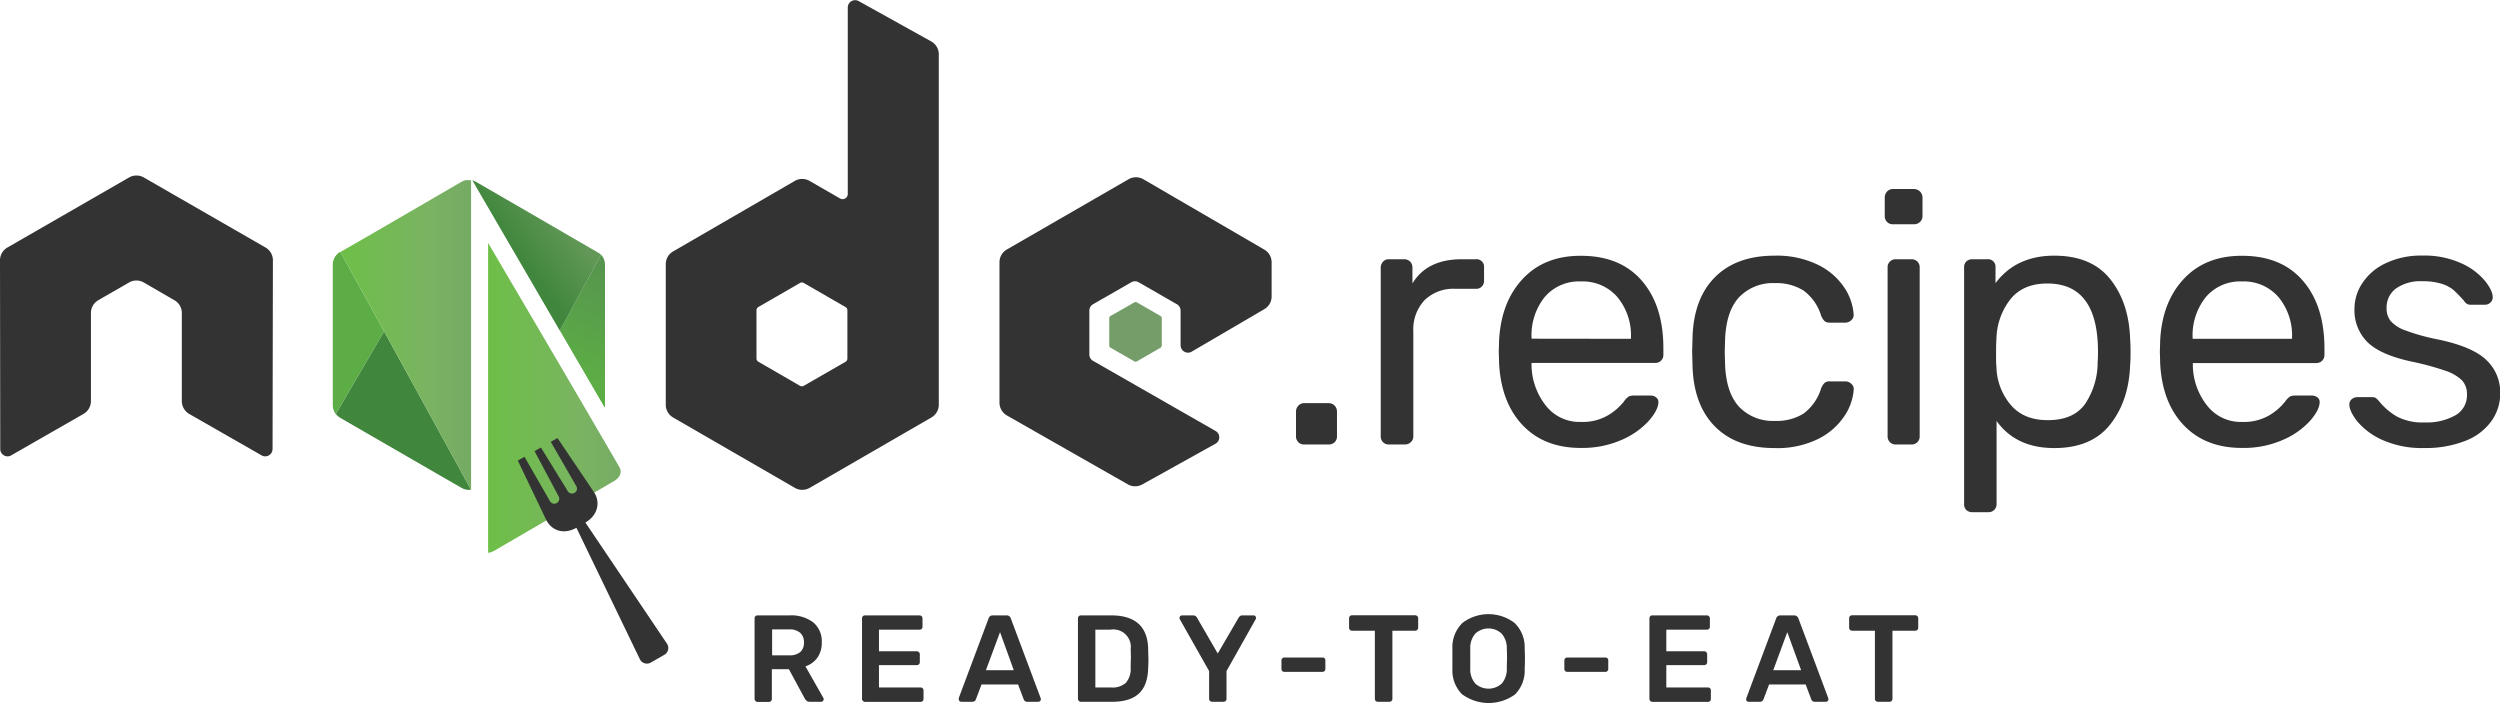
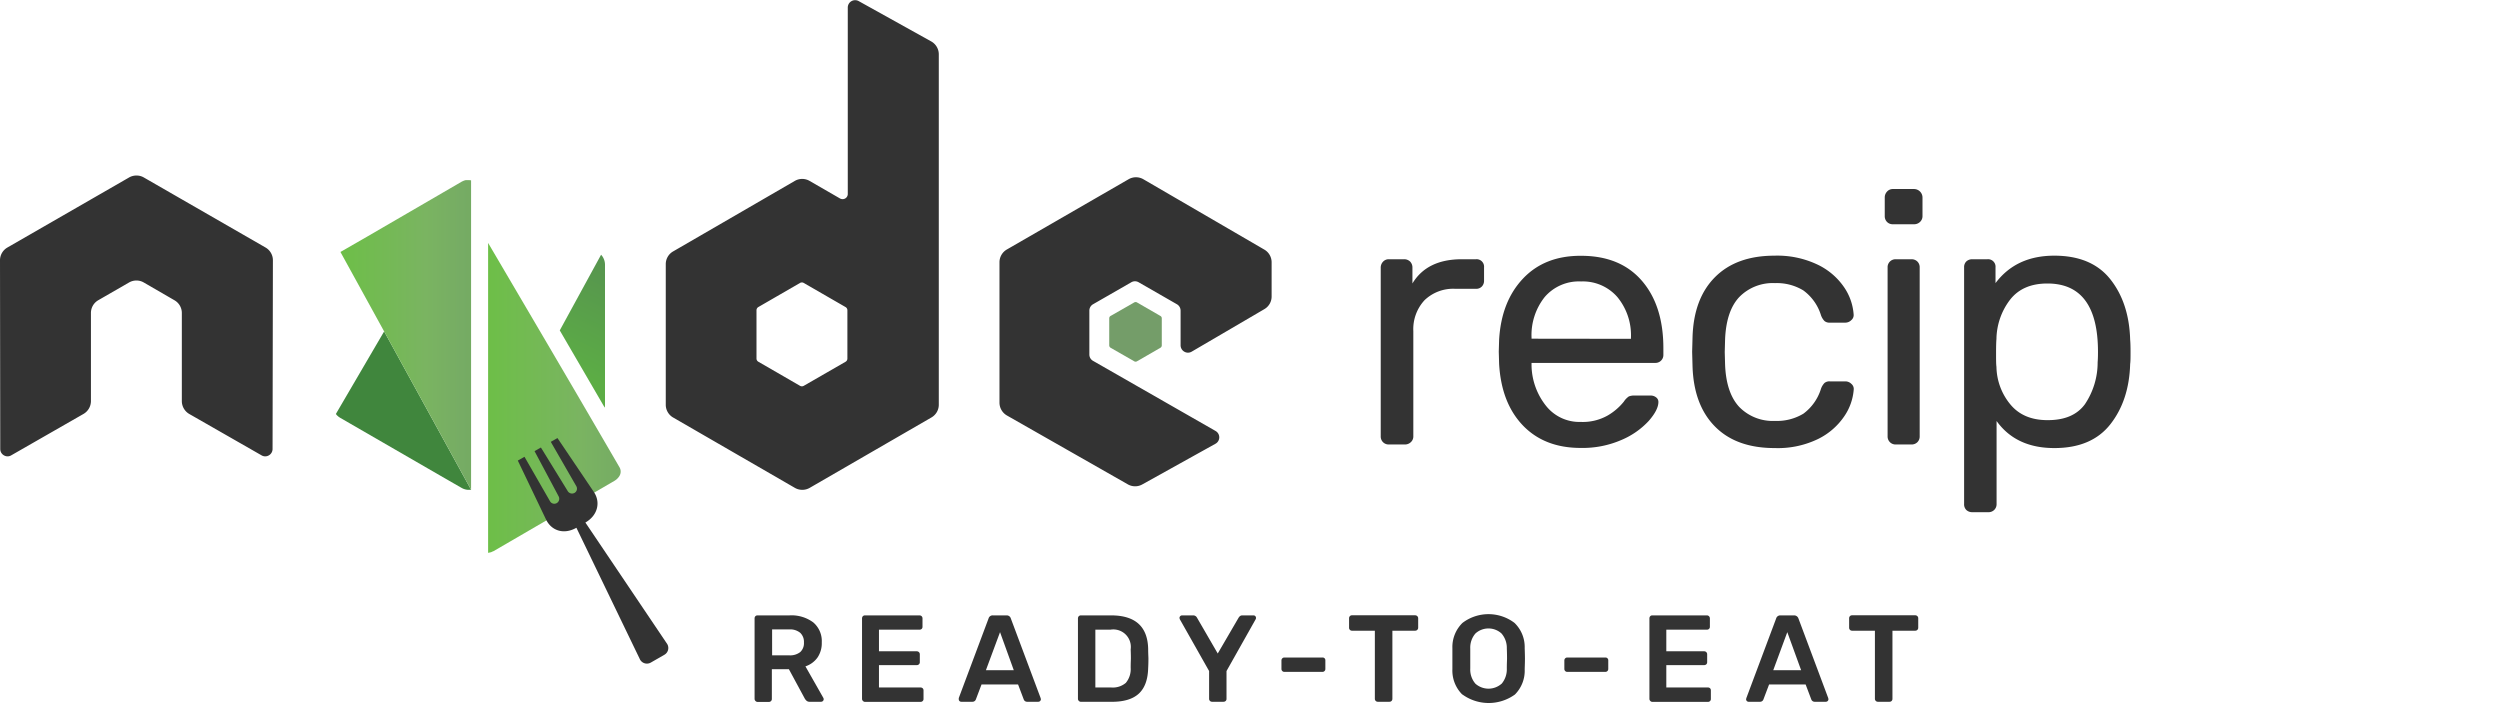
<svg xmlns="http://www.w3.org/2000/svg" xmlns:xlink="http://www.w3.org/1999/xlink" viewBox="0 0 587.48 165.2">
  <defs>
    <style>.cls-1,.cls-8{fill:#333;}.cls-2{fill:url(#linear-gradient);}.cls-3{fill:url(#linear-gradient-2);}.cls-4{fill:url(#linear-gradient-3);}.cls-5{fill:url(#linear-gradient-4);}.cls-6{fill:url(#linear-gradient-5);}.cls-7{fill:url(#linear-gradient-6);}.cls-8,.cls-9{fill-rule:evenodd;}.cls-9{fill:#749d69;}</style>
    <linearGradient id="linear-gradient" x1="-1105.95" y1="6158.35" x2="-1105.14" y2="6158.35" gradientTransform="matrix(-50.75, 103.54, 103.54, 50.75, -693585.4, -198000.97)" gradientUnits="userSpaceOnUse">
      <stop offset="0.3" stop-color="#40863d" />
      <stop offset="0.5" stop-color="#56934f" />
      <stop offset="0.8" stop-color="#5cad45" />
    </linearGradient>
    <linearGradient id="linear-gradient-2" x1="-1105.95" y1="6157.87" x2="-1105.14" y2="6157.87" xlink:href="#linear-gradient" />
    <linearGradient id="linear-gradient-3" x1="-1038" y1="6192.73" x2="-1037.48" y2="6192.73" gradientTransform="matrix(142.41, -105.22, -105.22, -142.41, 799499.02, 772769.28)" gradientUnits="userSpaceOnUse">
      <stop offset="0.57" stop-color="#40863d" />
      <stop offset="0.72" stop-color="#629857" />
      <stop offset="1" stop-color="#77ac64" />
    </linearGradient>
    <linearGradient id="linear-gradient-4" x1="-1038" y1="6192.63" x2="-1037.48" y2="6192.63" xlink:href="#linear-gradient-3" />
    <linearGradient id="linear-gradient-5" x1="64.63" y1="78.71" x2="157.87" y2="78.71" gradientUnits="userSpaceOnUse">
      <stop offset="0.16" stop-color="#6dbf47" />
      <stop offset="0.38" stop-color="#7ab461" />
      <stop offset="0.47" stop-color="#76ac64" />
      <stop offset="0.7" stop-color="#669e5a" />
      <stop offset="0.9" stop-color="#40863d" />
    </linearGradient>
    <linearGradient id="linear-gradient-6" x1="98.14" y1="93.49" x2="198.46" y2="93.49" xlink:href="#linear-gradient-5" />
  </defs>
  <g id="Layer_2" data-name="Layer 2">
    <g id="Layer_2-2" data-name="Layer 2">
-       <path class="cls-1" d="M305.1,103.91a1.88,1.88,0,0,1-.55-1.38V96.75a2,2,0,0,1,.55-1.42,1.8,1.8,0,0,1,1.38-.59h5.78a1.83,1.83,0,0,1,1.38.59,2,2,0,0,1,.54,1.42v5.78a1.87,1.87,0,0,1-.54,1.38,1.9,1.9,0,0,1-1.38.54h-5.78A1.87,1.87,0,0,1,305.1,103.91Z" />
      <path class="cls-1" d="M325,103.91a1.87,1.87,0,0,1-.54-1.38V62.93A2,2,0,0,1,325,61.5a1.79,1.79,0,0,1,1.38-.58h3.52a2,2,0,0,1,1.46.54,2,2,0,0,1,.55,1.47v3.68q3.43-5.7,11.63-5.69h3.27a1.76,1.76,0,0,1,1.93,1.92v3.1a1.93,1.93,0,0,1-.51,1.38,1.84,1.84,0,0,1-1.42.55H342a9.7,9.7,0,0,0-7.24,2.67,10,10,0,0,0-2.64,7.29v24.7a1.8,1.8,0,0,1-.59,1.38,2,2,0,0,1-1.42.54h-3.77A1.87,1.87,0,0,1,325,103.91Z" />
      <path class="cls-1" d="M357.89,100q-5.1-5.31-5.61-14.52l-.08-2.85.08-2.76q.51-9,5.61-14.4t13.65-5.36q9.21,0,14.28,5.86t5.06,15.91v1.5A1.85,1.85,0,0,1,389,85.28H359.9V86a15.63,15.63,0,0,0,3.35,9.3,10,10,0,0,0,8.21,3.85,11.89,11.89,0,0,0,6.4-1.55,13.73,13.73,0,0,0,3.73-3.22,4.36,4.36,0,0,1,1.17-1.22,3.42,3.42,0,0,1,1.42-.21h3.69a2,2,0,0,1,1.29.42,1.3,1.3,0,0,1,.55,1.09q0,1.85-2.26,4.44a18.53,18.53,0,0,1-6.41,4.48,22.82,22.82,0,0,1-9.5,1.88Q363,105.29,357.89,100Zm25.37-20.38v-.25a14.1,14.1,0,0,0-3.18-9.55,10.73,10.73,0,0,0-8.54-3.68A10.58,10.58,0,0,0,363,69.79a14.37,14.37,0,0,0-3.1,9.55v.25Z" />
      <path class="cls-1" d="M403,100.22q-5-5.06-5.27-14.19l-.09-3.35.09-3.34q.24-9.14,5.27-14.2t14-5.06a22,22,0,0,1,10.17,2.13,15.72,15.72,0,0,1,6.2,5.32,12.91,12.91,0,0,1,2.22,6.36,1.54,1.54,0,0,1-.55,1.34,2,2,0,0,1-1.38.59H430a1.84,1.84,0,0,1-1.26-.38,3.78,3.78,0,0,1-.83-1.38,11.35,11.35,0,0,0-4.15-5.82,12,12,0,0,0-6.65-1.71,11,11,0,0,0-8.38,3.26q-3.09,3.27-3.35,10l-.08,2.93.08,2.93q.25,6.7,3.35,10a11,11,0,0,0,8.38,3.26,12,12,0,0,0,6.69-1.71,11.47,11.47,0,0,0,4.11-5.82,3.78,3.78,0,0,1,.83-1.38,1.79,1.79,0,0,1,1.26-.38h3.68a2,2,0,0,1,1.38.59,1.54,1.54,0,0,1,.55,1.34,12.81,12.81,0,0,1-2.22,6.27,15.88,15.88,0,0,1-6.2,5.36A21.66,21.66,0,0,1,417,105.29Q408,105.29,403,100.22Z" />
      <path class="cls-1" d="M443.45,52.17a1.91,1.91,0,0,1-.55-1.38V46.43a2,2,0,0,1,.55-1.42,1.8,1.8,0,0,1,1.38-.59h4.94a2,2,0,0,1,2,2v4.36a1.83,1.83,0,0,1-.59,1.38,2,2,0,0,1-1.42.54h-4.94A1.87,1.87,0,0,1,443.45,52.17Zm.67,51.74a1.88,1.88,0,0,1-.55-1.38V62.84a1.86,1.86,0,0,1,1.93-1.92h3.68a1.91,1.91,0,0,1,1.39.54,1.87,1.87,0,0,1,.54,1.38v39.69a1.87,1.87,0,0,1-.54,1.38,1.91,1.91,0,0,1-1.39.54H445.5A1.87,1.87,0,0,1,444.12,103.91Z" />
      <path class="cls-1" d="M462.09,119.86a1.86,1.86,0,0,1-.54-1.43V62.84a1.84,1.84,0,0,1,.54-1.42,2,2,0,0,1,1.38-.5H467a1.76,1.76,0,0,1,1.93,1.92v3.69q4.84-6.45,13.81-6.45,8.79,0,13.19,5.57t4.64,14.19c.06.61.09,1.56.09,2.84s0,2.24-.09,2.85q-.24,8.53-4.64,14.15t-13.19,5.61q-9,0-13.56-6.36v19.5a1.86,1.86,0,0,1-1.93,1.93h-3.77A2,2,0,0,1,462.09,119.86ZM489.93,95a17.6,17.6,0,0,0,3-9.88c.05-.56.08-1.37.08-2.43q0-16.07-11.89-16.07-5.86,0-8.83,3.89a15.53,15.53,0,0,0-3.14,9.17q-.09.92-.09,3.27c0,1.56,0,2.65.09,3.26A14.21,14.21,0,0,0,472.39,95q3.06,3.73,8.75,3.73Q487.17,98.76,489.93,95Z" />
-       <path class="cls-1" d="M513.24,100q-5.12-5.31-5.61-14.52l-.08-2.85.08-2.76q.5-9,5.61-14.4t13.65-5.36q9.21,0,14.27,5.86t5.07,15.91v1.5a1.92,1.92,0,0,1-.55,1.39,1.87,1.87,0,0,1-1.38.54h-29V86a15.56,15.56,0,0,0,3.35,9.3,10,10,0,0,0,8.2,3.85,11.93,11.93,0,0,0,6.41-1.55,13.67,13.67,0,0,0,3.72-3.22,4.5,4.5,0,0,1,1.18-1.22,3.39,3.39,0,0,1,1.42-.21h3.68a2.07,2.07,0,0,1,1.3.42,1.31,1.31,0,0,1,.54,1.09q0,1.85-2.26,4.44a18.48,18.48,0,0,1-6.4,4.48,22.82,22.82,0,0,1-9.5,1.88Q518.34,105.29,513.24,100Zm25.37-20.38v-.25a14.1,14.1,0,0,0-3.18-9.55,10.74,10.74,0,0,0-8.54-3.68,10.56,10.56,0,0,0-8.54,3.68,14.32,14.32,0,0,0-3.1,9.55v.25Z" />
-       <path class="cls-1" d="M559.9,103.41A16.41,16.41,0,0,1,554,99.09c-1.28-1.61-1.92-3-1.92-4a1.53,1.53,0,0,1,.59-1.3,1.93,1.93,0,0,1,1.25-.46h3.52a1.6,1.6,0,0,1,.79.16,4,4,0,0,1,.8.76,15.18,15.18,0,0,0,4.31,3.68,13,13,0,0,0,6.4,1.34A13.8,13.8,0,0,0,577,97.59a5.39,5.39,0,0,0,2.72-4.86,4.73,4.73,0,0,0-1.17-3.35,10.15,10.15,0,0,0-3.9-2.26,66.57,66.57,0,0,0-8.08-2.18c-4.85-1.06-8.29-2.59-10.29-4.6a10.53,10.53,0,0,1-3-7.79,10.94,10.94,0,0,1,1.84-6,13.25,13.25,0,0,1,5.49-4.69,19.31,19.31,0,0,1,8.66-1.8,20.82,20.82,0,0,1,9,1.76,15.47,15.47,0,0,1,5.61,4.1q1.89,2.34,1.89,3.93a1.64,1.64,0,0,1-.55,1.26,1.81,1.81,0,0,1-1.3.5H580.7a1.73,1.73,0,0,1-1.67-.92c-.95-1.06-1.75-1.88-2.39-2.47a8.1,8.1,0,0,0-2.8-1.51,14.77,14.77,0,0,0-4.61-.62A10,10,0,0,0,563,67.82a5.53,5.53,0,0,0-2.17,4.57,4.74,4.74,0,0,0,.92,3,8.24,8.24,0,0,0,3.51,2.26,48.75,48.75,0,0,0,7.71,2.13q8,1.68,11.26,4.78a10.4,10.4,0,0,1,3.3,8A11.1,11.1,0,0,1,585.43,99a13.44,13.44,0,0,1-6.11,4.6,25.23,25.23,0,0,1-9.67,1.68A22.76,22.76,0,0,1,559.9,103.41Z" />
      <path class="cls-2" d="M142.11,95.8a3,3,0,0,0,.06-.6v-33a3.44,3.44,0,0,0-.92-2.34l-9.71,17.78Z" />
-       <path class="cls-3" d="M90.27,77.88,80,59.21l-.08,0a3.45,3.45,0,0,0-1.72,3v33a3.44,3.44,0,0,0,.7,2.09Z" />
-       <path class="cls-4" d="M131.54,77.68l9.71-17.78-.06-.07-.12-.11a2.41,2.41,0,0,0-.24-.21l-.07,0-.31-.21L118.8,46.75l-6.91-4a3.71,3.71,0,0,0-.88-.36H111l0,0Z" />
      <path class="cls-5" d="M110.7,115.09,90.27,77.88,78.92,97.29l.27.31.08.07.25.22.07.06.35.23,24.89,14.38,3.66,2.1a3.38,3.38,0,0,0,1,.38h0a3,3,0,0,0,.42.06h.46l.21,0Z" />
      <path class="cls-6" d="M110.15,42.33h-.33l-.22,0-.17,0-.23.06-.14.05-.25.1h0l-.31.15L86.28,55.6,80,59.21,90.28,77.9h0l20.42,37.2h0V42.38A3.53,3.53,0,0,0,110.15,42.33Z" />
      <path class="cls-7" d="M145.55,109.76,142.78,105l-3.56-6.11h0l-3.75-6.43-6.22-10.61L114.7,57.08v72.83h.05a2.73,2.73,0,0,0,.41-.1l.08,0,.17-.05a3.55,3.55,0,0,0,.44-.21l.07,0L144.38,113a3.37,3.37,0,0,0,1.14-1.08A2,2,0,0,0,145.55,109.76Z" />
      <path class="cls-1" d="M150.41,155a1.84,1.84,0,0,0,2.54.69l3.15-1.81a1.83,1.83,0,0,0,.69-2.54l-19.23-28.55c3-1.73,3.57-4.85,2-7.17L131,102.94l-1.57.89,6,10.42a1.15,1.15,0,0,1-.43,1.58h0a1.18,1.18,0,0,1-1.59-.43l-6.3-10.24-1.5.85,5.66,10.62a1.18,1.18,0,0,1-.43,1.59,1.16,1.16,0,0,1-1.59-.43l-6-10.45-1.57.89,6.63,13.85c1.21,2.54,4.08,3.67,7.14,1.94Z" />
      <path class="cls-8" d="M64.13,61.17a3.46,3.46,0,0,0-1.72-3L33.79,41.7a3.35,3.35,0,0,0-1.57-.45h-.3a3.46,3.46,0,0,0-1.58.45L1.73,58.17a3.46,3.46,0,0,0-1.73,3l.06,44.35A1.7,1.7,0,0,0,.92,107a1.66,1.66,0,0,0,1.72,0l17-9.74a3.5,3.5,0,0,0,1.73-3V73.55a3.45,3.45,0,0,1,1.72-3l7.24-4.17a3.45,3.45,0,0,1,1.73-.46,3.36,3.36,0,0,1,1.72.46L41,70.56a3.45,3.45,0,0,1,1.73,3V94.27a3.5,3.5,0,0,0,1.73,3l17,9.73a1.68,1.68,0,0,0,1.73,0,1.72,1.72,0,0,0,.86-1.49Zm135,23.09a.86.86,0,0,1-.43.75l-9.83,5.66a.88.88,0,0,1-.86,0L178.2,85a.86.86,0,0,1-.43-.75V72.91a.88.88,0,0,1,.42-.75L188,66.49a.85.85,0,0,1,.87,0l9.83,5.67a.86.86,0,0,1,.43.75Zm2.66-84a1.73,1.73,0,0,0-2.57,1.51V45.64a1.21,1.21,0,0,1-.61,1,1.24,1.24,0,0,1-1.21,0l-7.16-4.13a3.45,3.45,0,0,0-3.46,0L158.18,59.08a3.43,3.43,0,0,0-1.73,3V95.11a3.45,3.45,0,0,0,1.73,3l28.62,16.54a3.5,3.5,0,0,0,3.46,0L218.88,98.1a3.46,3.46,0,0,0,1.73-3V12.74a3.48,3.48,0,0,0-1.77-3Zm95.31,72.39a3.42,3.42,0,0,0,1.72-3v-8a3.44,3.44,0,0,0-1.72-3L268.68,42.12a3.47,3.47,0,0,0-3.47,0L236.6,58.63a3.46,3.46,0,0,0-1.73,3v33a3.49,3.49,0,0,0,1.74,3l28.44,16.2a3.44,3.44,0,0,0,3.39,0l17.2-9.56a1.72,1.72,0,0,0,0-3L256.86,84.8a1.7,1.7,0,0,1-.87-1.49V73a1.72,1.72,0,0,1,.86-1.5l9-5.17a1.71,1.71,0,0,1,1.72,0l9,5.17a1.73,1.73,0,0,1,.86,1.49v8.15a1.73,1.73,0,0,0,.87,1.5,1.7,1.7,0,0,0,1.73,0Z" />
      <path class="cls-9" d="M266.53,71.07a.65.65,0,0,1,.66,0l5.49,3.17a.63.63,0,0,1,.33.57v6.34a.66.66,0,0,1-.33.58l-5.49,3.17a.65.65,0,0,1-.66,0L261,81.73a.67.67,0,0,1-.34-.58V74.81a.63.63,0,0,1,.33-.57Z" />
      <path class="cls-1" d="M177.52,164.71a.7.7,0,0,1-.2-.5V145.34a.73.73,0,0,1,.19-.53.68.68,0,0,1,.51-.2h7.51a8.55,8.55,0,0,1,5.58,1.65,5.76,5.76,0,0,1,2,4.7,6,6,0,0,1-1,3.55,5.67,5.67,0,0,1-2.84,2.08l4.2,7.39a.71.71,0,0,1,.09.32.58.58,0,0,1-.19.44.61.61,0,0,1-.42.17h-2.67a1.05,1.05,0,0,1-.72-.22,2,2,0,0,1-.46-.56l-3.72-6.88h-4v7a.7.7,0,0,1-.2.5.73.73,0,0,1-.52.2H178A.7.7,0,0,1,177.52,164.71ZM185.44,154a3.86,3.86,0,0,0,2.61-.77,2.84,2.84,0,0,0,.87-2.25,2.92,2.92,0,0,0-.87-2.27,3.71,3.71,0,0,0-2.61-.8h-4V154Z" />
      <path class="cls-1" d="M202.78,164.71a.67.67,0,0,1-.21-.5V145.34a.78.78,0,0,1,.19-.53.69.69,0,0,1,.51-.2h12.79a.72.72,0,0,1,.52.2.7.7,0,0,1,.2.53v1.94a.66.66,0,0,1-.2.51.75.75,0,0,1-.52.18h-9.51v5.08h8.87a.72.72,0,0,1,.52.2.7.7,0,0,1,.21.52v1.83a.66.66,0,0,1-.21.51.75.75,0,0,1-.52.19h-8.87v5.25h9.74a.75.75,0,0,1,.52.18.66.66,0,0,1,.21.51v2a.64.64,0,0,1-.21.51.71.71,0,0,1-.52.19h-13A.68.68,0,0,1,202.78,164.71Z" />
      <path class="cls-1" d="M225.47,164.74a.6.6,0,0,1-.17-.44l0-.26,7-18.7a1,1,0,0,1,1.05-.73h3.19a1,1,0,0,1,1,.73l7,18.7.06.26a.58.58,0,0,1-.19.44.61.61,0,0,1-.42.17h-2.58a.83.83,0,0,1-.84-.55l-1.33-3.51h-8.59l-1.33,3.51a.84.84,0,0,1-.84.55H225.9A.61.61,0,0,1,225.47,164.74Zm6.21-7.25h6.55L235,148.55Z" />
      <path class="cls-1" d="M253.52,164.71a.67.67,0,0,1-.21-.5V145.34a.78.78,0,0,1,.19-.53.69.69,0,0,1,.51-.2h7.08q8.55,0,8.72,7.89c0,1.12.06,1.87.06,2.26s0,1.11-.06,2.23q-.1,4.06-2.19,6t-6.39,1.93H254A.68.68,0,0,1,253.52,164.71Zm7.57-3.16a4.73,4.73,0,0,0,3.47-1.08,5.05,5.05,0,0,0,1.14-3.56c0-1.16.05-1.89.05-2.18s0-1-.05-2.14a4.11,4.11,0,0,0-4.76-4.62H257.4v13.58Z" />
      <path class="cls-1" d="M284.33,164.71a.7.7,0,0,1-.2-.5v-6.52l-6.87-12.15a1.64,1.64,0,0,1-.09-.32.58.58,0,0,1,.19-.44.61.61,0,0,1,.42-.17h2.61a1,1,0,0,1,.9.55l4.87,8.41,4.9-8.41a1.63,1.63,0,0,1,.33-.38.89.89,0,0,1,.54-.17h2.61a.58.58,0,0,1,.61.61.59.59,0,0,1-.09.32l-6.84,12.15v6.52a.66.66,0,0,1-.2.51.73.73,0,0,1-.53.19h-2.66A.7.7,0,0,1,284.33,164.71Z" />
      <path class="cls-1" d="M301.33,157.69a.7.7,0,0,1-.2-.49v-2a.68.68,0,0,1,.7-.69h8.93a.64.64,0,0,1,.69.69v2a.66.66,0,0,1-.2.49.68.68,0,0,1-.49.2h-8.93A.7.7,0,0,1,301.33,157.69Z" />
      <path class="cls-1" d="M323.28,164.71a.7.7,0,0,1-.2-.5v-16h-5.37a.64.64,0,0,1-.49-.2.68.68,0,0,1-.2-.52v-2.17a.73.73,0,0,1,.19-.53.65.65,0,0,1,.5-.2h14.82a.72.72,0,0,1,.52.2.71.71,0,0,1,.21.53v2.17a.69.69,0,0,1-.21.52.68.68,0,0,1-.52.2H327.2v16a.74.74,0,0,1-.19.5.69.69,0,0,1-.51.2h-2.73A.7.7,0,0,1,323.28,164.71Z" />
      <path class="cls-1" d="M343.62,163.2a7.94,7.94,0,0,1-2.32-5.95q0-.84,0-2.46t0-2.49a7.93,7.93,0,0,1,2.37-5.92,10.11,10.11,0,0,1,12.23,0,7.9,7.9,0,0,1,2.39,5.92q.06,1.68.06,2.49t-.06,2.46A7.94,7.94,0,0,1,356,163.2a10.52,10.52,0,0,1-12.34,0Zm9.25-2.52a5.28,5.28,0,0,0,1.22-3.57c0-1.16.05-1.94.05-2.35s0-1.23-.05-2.35a5.17,5.17,0,0,0-1.25-3.55,4.56,4.56,0,0,0-6.12,0,5.07,5.07,0,0,0-1.22,3.55c0,.56,0,1.35,0,2.35s0,1.77,0,2.35a5.07,5.07,0,0,0,1.21,3.55,4.64,4.64,0,0,0,6.16,0Z" />
      <path class="cls-1" d="M367.81,157.69a.7.7,0,0,1-.2-.49v-2a.68.68,0,0,1,.69-.69h8.94a.65.65,0,0,1,.69.69v2a.68.68,0,0,1-.69.69H368.3A.7.7,0,0,1,367.81,157.69Z" />
      <path class="cls-1" d="M387.8,164.71a.7.7,0,0,1-.2-.5V145.34a.73.73,0,0,1,.19-.53.65.65,0,0,1,.5-.2h12.79a.7.7,0,0,1,.52.2.71.71,0,0,1,.21.53v1.94a.66.66,0,0,1-.21.51.73.73,0,0,1-.52.18h-9.51v5.08h8.88a.69.69,0,0,1,.72.72v1.83a.69.69,0,0,1-.2.51.77.77,0,0,1-.52.19h-8.88v5.25h9.74a.77.77,0,0,1,.53.18.69.69,0,0,1,.2.51v2a.66.66,0,0,1-.2.51.73.73,0,0,1-.53.19h-13A.7.7,0,0,1,387.8,164.71Z" />
      <path class="cls-1" d="M410.49,164.74a.64.64,0,0,1-.17-.44l.06-.26,7-18.7a1,1,0,0,1,1-.73h3.19a1.06,1.06,0,0,1,1.05.73l7,18.7.05.26a.58.58,0,0,1-.19.44.61.61,0,0,1-.42.17h-2.58a.84.84,0,0,1-.84-.55l-1.33-3.51h-8.59l-1.33,3.51a.83.83,0,0,1-.84.55h-2.58A.62.62,0,0,1,410.49,164.74Zm6.21-7.25h6.55L420,148.55Z" />
      <path class="cls-1" d="M440.8,164.71a.67.67,0,0,1-.21-.5v-16h-5.36a.66.66,0,0,1-.5-.2.72.72,0,0,1-.2-.52v-2.17a.73.73,0,0,1,.19-.53.68.68,0,0,1,.51-.2h14.82a.69.69,0,0,1,.72.73v2.17a.72.72,0,0,1-.2.52.69.69,0,0,1-.52.2h-5.34v16a.69.69,0,0,1-.19.5.66.66,0,0,1-.51.2h-2.72A.66.66,0,0,1,440.8,164.71Z" />
    </g>
  </g>
</svg>